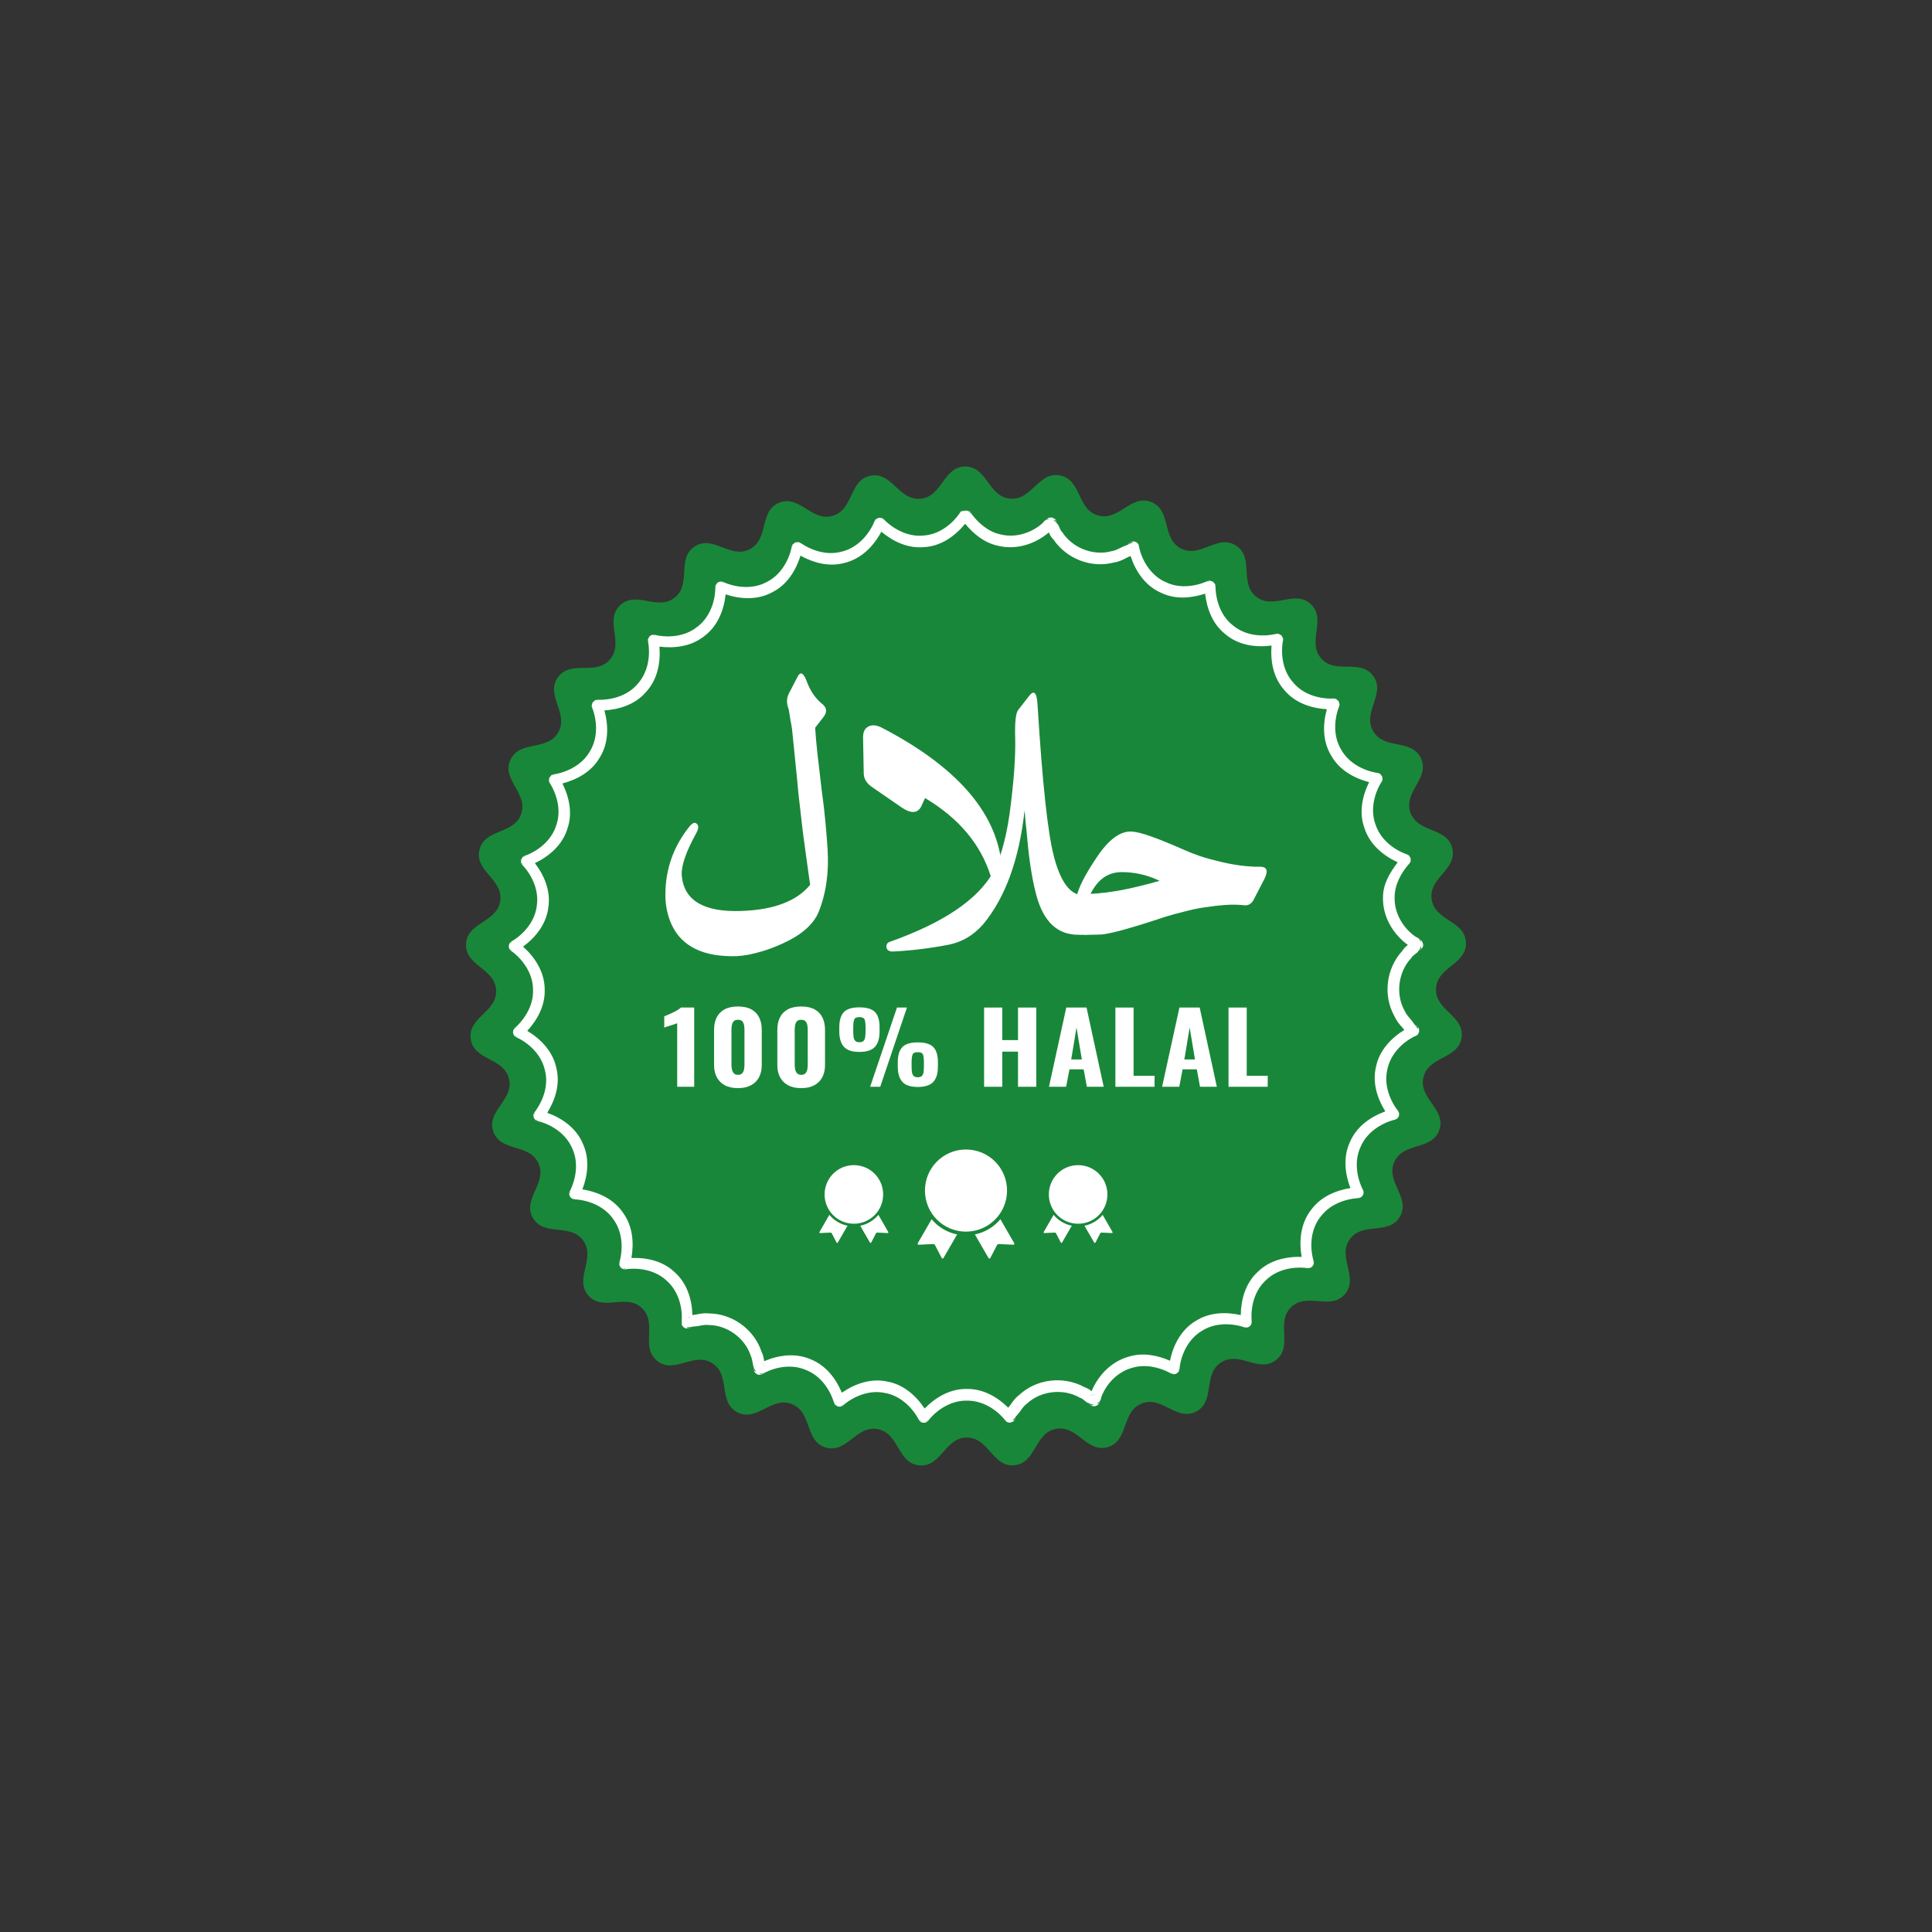
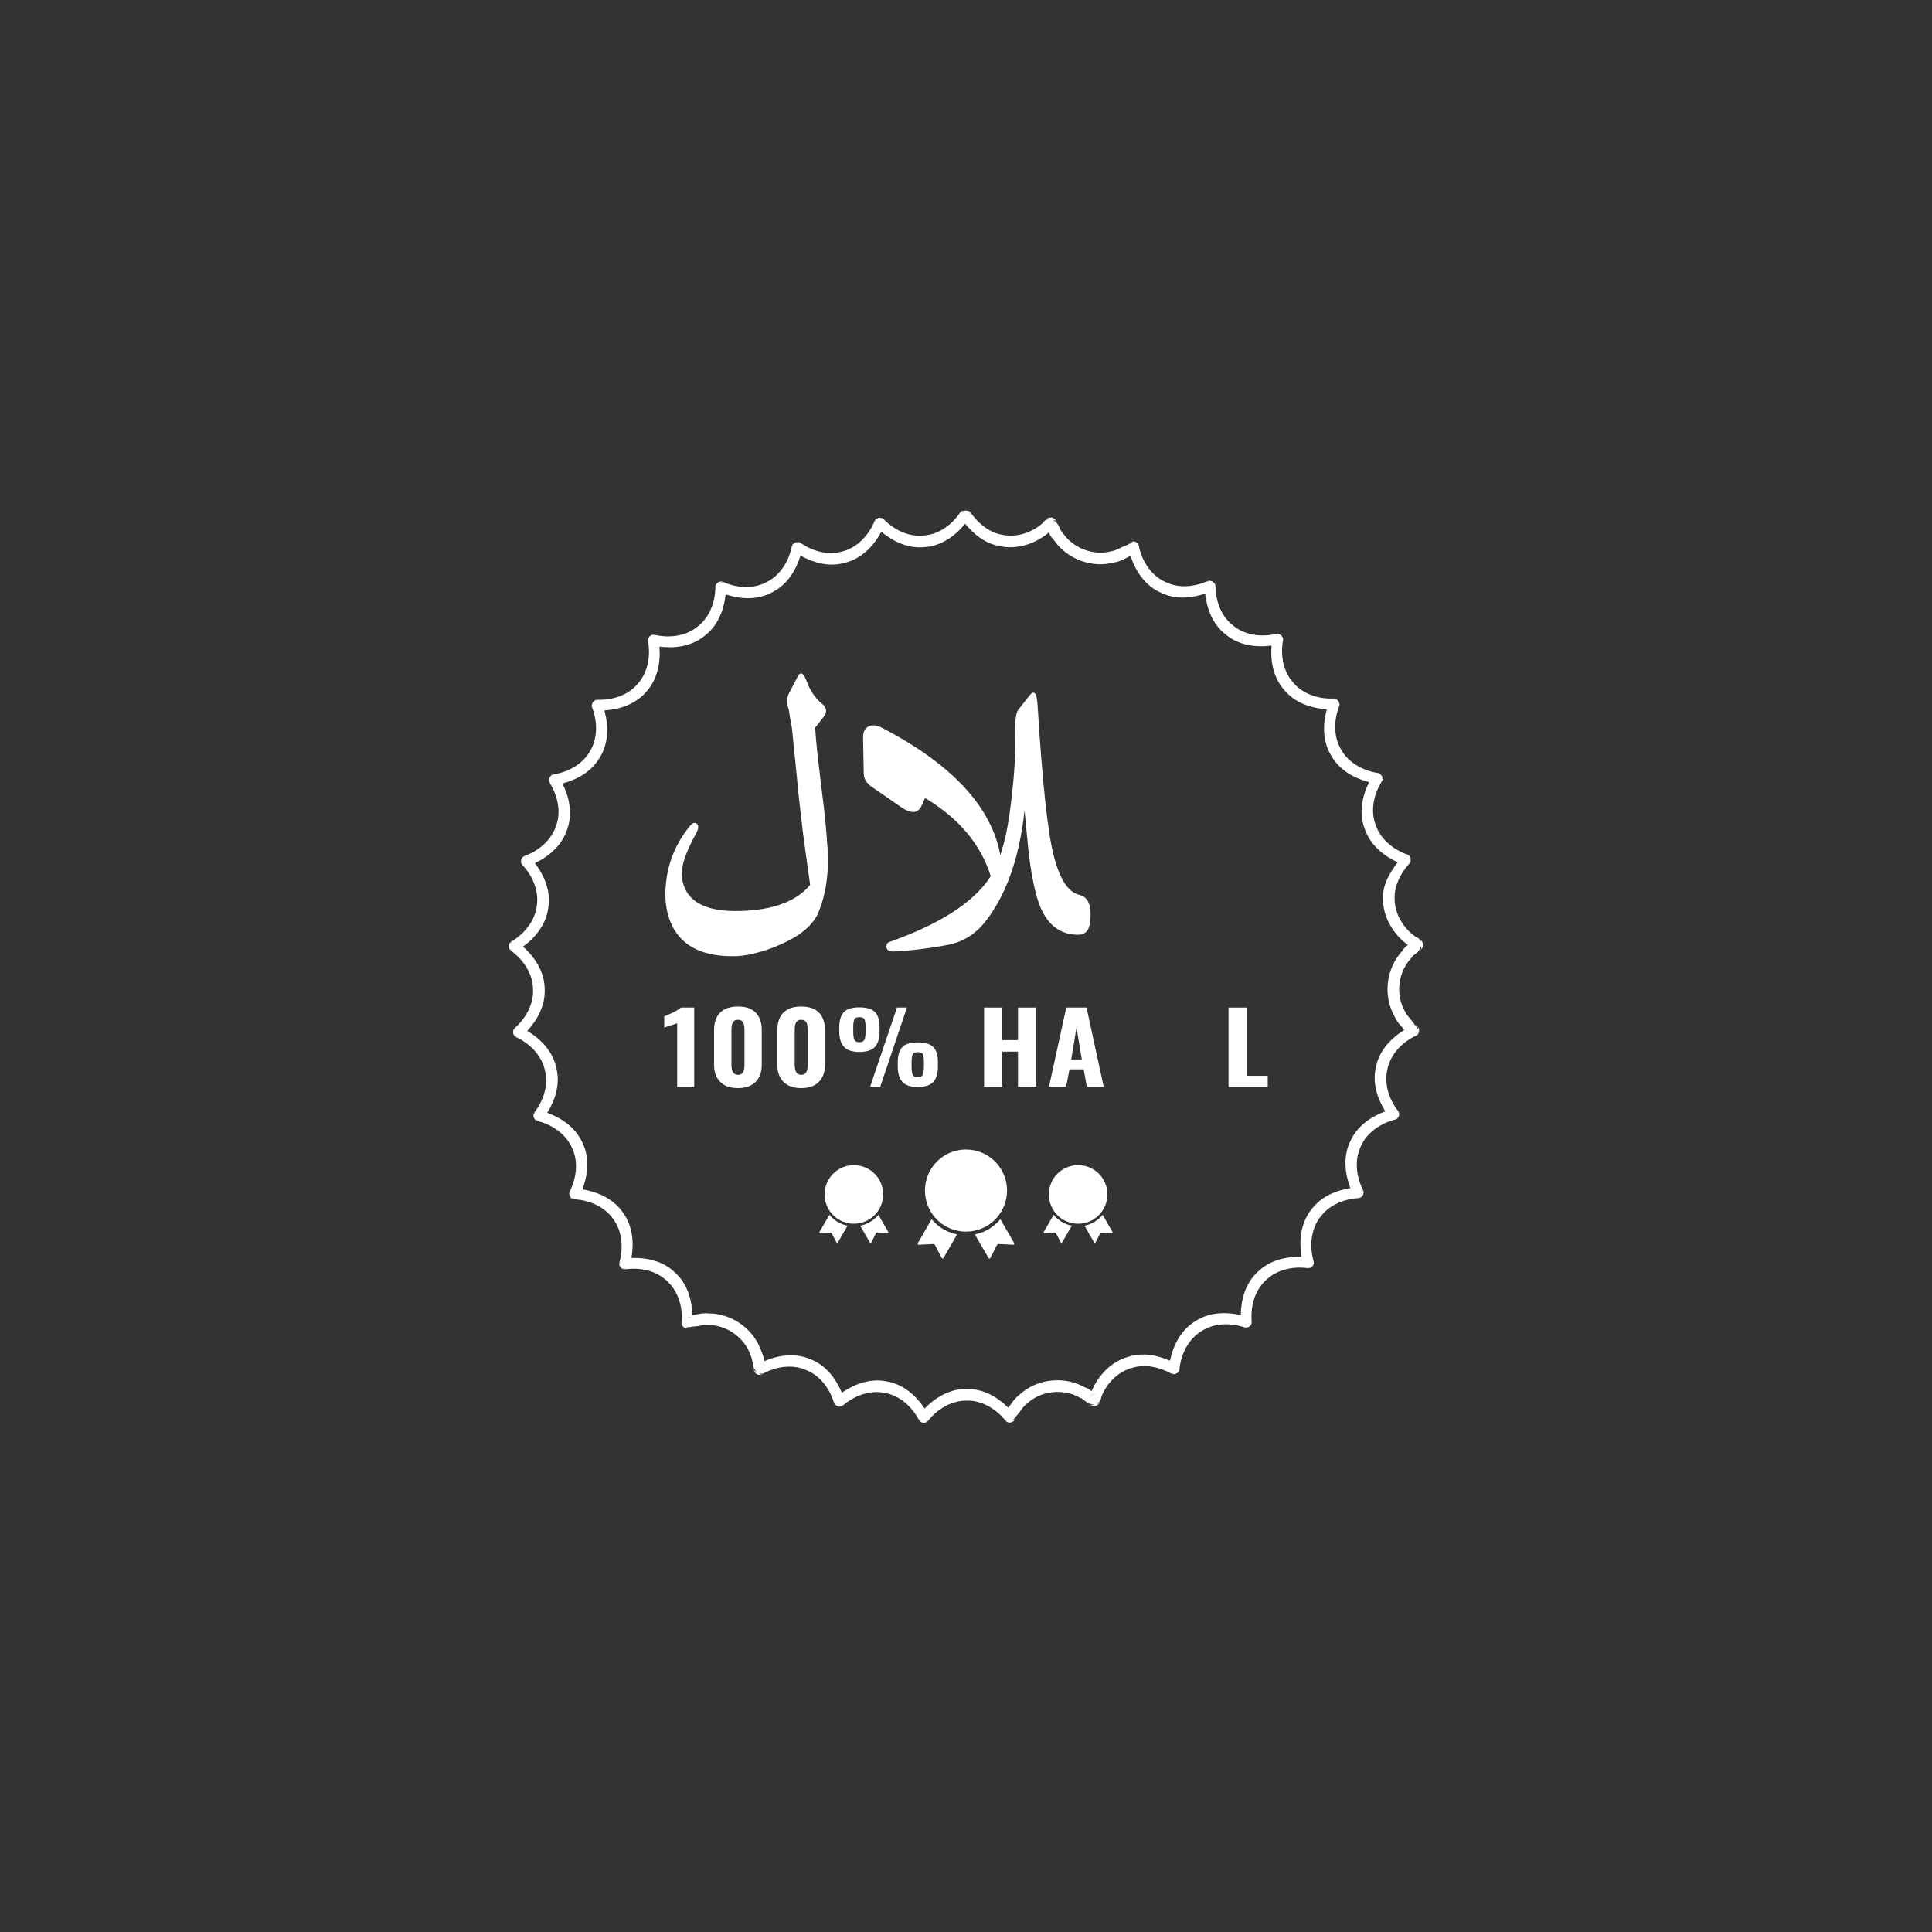
<svg xmlns="http://www.w3.org/2000/svg" width="3750" height="3750" viewBox="0 0 3750 3750">
  <rect x="0" y="0" width="3750" height="3750" fill="#333333" stroke="none" />
-   <rect x="-375" y="-375" width="4500" height="4500" fill="transparent" fill-opacity="1" />
-   <path fill-rule="nonzero" fill="rgb(9.813%, 52.93%, 22.363%)" fill-opacity="1" d="M 1873.48 905.5 C 1830.711 905.578 1829.391 963.91 1786.82 968.051 C 1744.25 972.18 1731.68 915.23 1689.699 923.391 C 1647.719 931.559 1657.398 989.07 1616.379 1001.18 C 1575.371 1013.301 1552.191 959.75 1512.512 975.711 C 1472.828 991.672 1493.25 1046.352 1455.27 1066.012 C 1417.289 1085.672 1384.461 1037.441 1348.52 1060.621 C 1312.578 1083.809 1342.969 1133.602 1309.398 1160.102 C 1275.82 1186.59 1234.391 1145.391 1203.48 1174.961 C 1172.57 1204.52 1211.879 1247.75 1183.922 1280.109 C 1155.961 1312.48 1107.531 1279.879 1082.781 1314.762 C 1058.031 1349.641 1104.781 1384.59 1083.461 1421.66 C 1062.141 1458.738 1008.441 1435.961 990.738 1474.891 C 973.035 1513.82 1025.512 1539.309 1011.59 1579.75 C 997.668 1620.18 940.629 1607.922 930.613 1649.5 C 920.602 1691.078 976.969 1706.172 970.949 1748.52 C 964.934 1790.859 906.578 1789.641 904.609 1832.371 C 902.645 1875.09 960.883 1879.27 962.988 1921.98 C 965.094 1964.699 907.555 1974.512 913.707 2016.828 C 919.863 2059.16 977.781 2052.238 987.934 2093.781 C 998.086 2135.328 943.477 2155.898 957.531 2196.289 C 971.586 2236.68 1027.191 2218.828 1045.02 2257.699 C 1062.859 2296.578 1013.039 2327.148 1034.48 2364.148 C 1055.93 2401.16 1107.199 2373.18 1132.059 2407.969 C 1156.93 2442.77 1113.859 2482.141 1141.922 2514.422 C 1169.98 2546.699 1214.941 2509.52 1245.941 2538.98 C 1276.941 2568.449 1242.148 2615.262 1275.809 2641.641 C 1309.469 2668.031 1346.621 2622.98 1382.641 2646.039 C 1418.66 2669.109 1393.27 2721.73 1431.309 2741.27 C 1469.359 2760.805 1497.352 2709.52 1537.078 2725.34 C 1576.809 2741.18 1561.828 2797.672 1602.891 2809.652 C 1643.941 2821.637 1661.719 2765.996 1703.73 2774.02 C 1745.73 2782.047 1741.738 2840.305 1784.32 2844.301 C 1826.898 2848.301 1833.82 2790.316 1876.59 2790.246 C 1919.359 2790.168 1926.441 2848.137 1969.012 2844 C 2011.578 2839.863 2007.391 2781.652 2049.379 2773.488 C 2091.359 2765.328 2109.27 2820.863 2150.289 2808.746 C 2191.309 2796.629 2176.191 2740.238 2215.871 2724.281 C 2255.551 2708.32 2283.648 2759.484 2321.641 2739.828 C 2359.621 2720.172 2334.141 2667.629 2370.078 2644.449 C 2406.02 2621.27 2443.34 2666.16 2476.91 2639.672 C 2510.48 2613.18 2475.422 2566.5 2506.328 2536.941 C 2537.23 2507.371 2582.391 2544.359 2610.352 2512 C 2638.309 2479.629 2595.07 2440.43 2619.82 2405.551 C 2644.578 2370.672 2695.93 2398.5 2717.25 2361.422 C 2738.57 2324.352 2688.711 2293.98 2706.41 2255.051 C 2724.109 2216.121 2779.75 2233.699 2793.68 2193.262 C 2807.602 2152.82 2752.879 2132.48 2762.891 2090.91 C 2772.91 2049.32 2830.949 2056.07 2836.969 2013.719 C 2842.98 1971.379 2785.34 1961.68 2787.309 1918.949 C 2789.27 1876.23 2847.488 1871.898 2845.379 1829.18 C 2843.281 1786.461 2784.969 1787.879 2778.82 1745.559 C 2772.66 1703.23 2829 1688.012 2818.852 1646.461 C 2808.699 1604.922 2751.629 1617.328 2737.57 1576.941 C 2723.52 1536.551 2775.949 1510.879 2758.121 1472.012 C 2740.289 1433.129 2686.68 1456.09 2665.238 1419.09 C 2643.789 1382.078 2690.391 1346.98 2665.551 1312.18 C 2640.691 1277.379 2592.32 1310.121 2564.262 1277.84 C 2536.199 1245.559 2575.391 1202.301 2544.391 1172.828 C 2513.391 1143.371 2472.059 1184.66 2438.398 1158.281 C 2404.738 1131.891 2434.988 1081.941 2398.98 1058.879 C 2362.961 1035.82 2330.27 1084.18 2292.23 1064.641 C 2254.18 1045.109 2274.41 990.32 2234.68 974.5 C 2194.949 958.66 2172.02 1012.328 2130.969 1000.352 C 2089.91 988.359 2099.43 930.809 2057.422 922.789 C 2015.41 914.762 2003.031 971.82 1960.449 967.82 C 1917.871 963.828 1916.262 905.43 1873.488 905.5 Z M 1873.48 905.5 " />
  <path fill-rule="nonzero" fill="rgb(100%, 100%, 100%)" fill-opacity="1" d="M 1876.98 989.77 C 1876.93 989.801 1876.879 989.82 1876.828 989.852 C 1876.941 989.891 1876.941 989.891 1877.059 989.93 C 1877.039 989.871 1877.012 989.82 1876.98 989.77 Z M 1866.16 991.391 C 1865.32 992.141 1864.32 993.141 1863.359 995 C 1863.32 995.078 1863.328 995.191 1863.289 995.309 C 1846.672 1019.559 1820.602 1037.98 1792 1039.488 C 1791.859 1039.52 1791.711 1039.539 1791.559 1039.57 C 1764.27 1042.078 1736.77 1029.051 1716.672 1009.23 C 1716.141 1008.512 1715.57 1007.77 1715.57 1007.762 C 1715.551 1007.738 1712.199 1005.629 1712.18 1005.621 C 1712.141 1005.602 1705.68 1004.871 1705.629 1004.891 C 1705.59 1004.898 1699.629 1008.02 1699.59 1008.059 C 1699.57 1008.07 1697.172 1011.57 1697.16 1011.59 C 1697.148 1011.602 1697 1012.441 1696.852 1013.141 C 1685.012 1040.852 1661.82 1064.309 1633.078 1070.871 C 1632.93 1070.891 1632.789 1070.922 1632.641 1070.941 C 1606.711 1077.898 1578.109 1070.031 1555.02 1054.672 C 1554.789 1054.441 1554.371 1054.012 1554.359 1054.012 C 1554.34 1054 1550.551 1052.32 1550.531 1052.309 C 1550.488 1052.309 1543.648 1052.738 1543.609 1052.75 C 1543.57 1052.77 1538.262 1057.059 1538.23 1057.102 C 1538.219 1057.121 1536.621 1060.828 1536.609 1060.859 C 1536.609 1060.859 1536.57 1061.68 1536.531 1062.398 C 1530.328 1090.66 1513.621 1117.09 1488.371 1129.559 C 1488.238 1129.629 1488.121 1129.711 1487.988 1129.789 C 1463.211 1143.23 1431.82 1141.641 1405.141 1130.309 C 1404.23 1129.75 1403.238 1129.121 1403.23 1129.121 C 1403.211 1129.121 1398.172 1128.75 1398.148 1128.75 C 1398.129 1128.75 1394.41 1129.91 1394.391 1129.922 C 1394.371 1129.93 1391.91 1131.738 1391.891 1131.762 C 1391.852 1131.801 1388.891 1136.422 1388.871 1136.469 C 1388.859 1136.5 1388.281 1139.68 1388.281 1139.711 C 1388.281 1139.719 1388.43 1140.512 1388.512 1141.18 C 1387.859 1170.738 1375.809 1200.539 1352.43 1217.398 C 1352.301 1217.5 1352.172 1217.602 1352.039 1217.711 C 1330.371 1234.551 1300.211 1238.52 1272.59 1232.66 C 1271.809 1232.352 1270.898 1231.988 1270.891 1231.988 C 1270.871 1231.98 1266.281 1232.141 1266.25 1232.141 C 1266.23 1232.148 1262.82 1233.609 1262.789 1233.609 C 1262.77 1233.629 1260.379 1235.59 1260.359 1235.609 C 1260.32 1235.641 1257.641 1241 1257.629 1241.059 C 1257.629 1241.078 1257.48 1244.781 1257.48 1244.809 C 1257.48 1244.82 1257.789 1245.691 1258.07 1246.578 C 1263.07 1275.648 1256.531 1307.199 1236.859 1328.32 C 1236.781 1328.422 1236.699 1328.52 1236.629 1328.621 C 1218.59 1349.34 1189.66 1358.789 1161.371 1358.301 C 1160.488 1358.141 1159.539 1357.988 1159.531 1357.988 C 1159.512 1357.988 1155.281 1359.02 1155.262 1359.02 C 1155.219 1359.039 1150.199 1363.398 1150.18 1363.441 C 1150.148 1363.48 1148.41 1369.578 1148.41 1369.621 C 1148.41 1369.648 1149.07 1373.512 1149.078 1373.531 C 1149.078 1373.539 1149.5 1374.18 1149.809 1374.711 C 1160.121 1402.422 1159.969 1434.57 1144.578 1458.949 C 1144.531 1459.051 1144.48 1459.148 1144.43 1459.262 C 1130.641 1482.98 1104.02 1497.91 1076.172 1502.852 C 1075.25 1502.859 1074.262 1502.852 1074.25 1502.852 C 1074.23 1502.859 1070.148 1504.68 1070.129 1504.691 C 1070.09 1504.719 1066.102 1509.871 1066.078 1509.922 C 1066.059 1509.961 1065.41 1515.91 1065.41 1515.961 C 1065.422 1515.98 1066.648 1519.609 1066.66 1519.641 C 1066.672 1519.648 1067.281 1520.352 1067.84 1521.039 C 1082.539 1545.238 1088.891 1574.988 1079.988 1601.012 C 1079.941 1601.141 1079.891 1601.27 1079.84 1601.391 C 1071.512 1629.039 1047.379 1650.43 1019.68 1660.75 C 1018.801 1660.941 1017.84 1661.18 1017.84 1661.191 C 1017.82 1661.191 1014.609 1663.379 1014.602 1663.391 C 1014.559 1663.43 1011.52 1668.352 1011.512 1668.398 C 1011.488 1668.441 1011.359 1674.391 1011.359 1674.441 C 1011.359 1674.461 1013.109 1678.32 1013.121 1678.34 C 1013.129 1678.352 1014.039 1679.199 1014.961 1680.039 C 1034.59 1701.359 1046.27 1730.441 1041.84 1758.391 C 1041.84 1758.52 1041.84 1758.641 1041.84 1758.77 C 1038.359 1786.82 1018.871 1811.48 994.121 1826.59 C 993.105 1827.039 992.066 1827.539 992.059 1827.551 C 992.039 1827.559 988.98 1831.07 988.969 1831.09 C 988.957 1831.109 987.793 1834.371 987.789 1834.398 C 987.785 1834.422 987.523 1836.309 987.562 1837.191 C 987.598 1838.09 987.754 1838.969 988 1839.84 C 988.23 1840.719 989.09 1842.469 989.105 1842.5 C 989.121 1842.52 991.367 1845.27 991.387 1845.289 C 991.398 1845.301 992.344 1845.891 993.305 1846.461 C 1017.039 1864.141 1034.359 1891.379 1034.609 1920.25 C 1034.609 1920.379 1034.609 1920.512 1034.609 1920.629 C 1035.828 1948.09 1021.48 1974.91 1000.672 1994.121 C 999.805 1994.711 998.906 1995.301 998.898 1995.309 C 998.883 1995.32 996.629 1998.82 996.621 1998.84 C 996.609 1998.859 995.887 2001.98 995.887 2002 C 995.883 2002.031 995.77 2003.852 995.887 2004.73 C 996 2005.621 996.535 2007.359 996.547 2007.379 C 996.559 2007.41 998.078 2010.16 998.094 2010.18 C 998.109 2010.199 1001.02 2012.891 1001.039 2012.91 C 1001.051 2012.91 1002.25 2013.398 1003.469 2013.859 C 1030.121 2026.68 1052.219 2050.211 1057.891 2078.52 C 1057.941 2078.672 1057.988 2078.809 1058.039 2078.961 C 1064.531 2105.648 1055.398 2134.66 1038.602 2157.461 C 1037.691 2158.512 1036.77 2159.648 1036.762 2159.672 C 1036.75 2159.691 1035.52 2163.25 1035.512 2163.281 C 1035.512 2163.301 1035.359 2165.34 1035.43 2166.219 C 1035.512 2167.102 1035.699 2167.941 1035.949 2168.719 C 1036.219 2169.5 1036.969 2170.98 1036.98 2171 C 1037 2171.031 1038.879 2173.488 1038.898 2173.5 C 1038.922 2173.52 1042.34 2175.781 1042.359 2175.781 C 1042.379 2175.789 1043.699 2176.09 1045.012 2176.301 C 1073.68 2183.852 1099.922 2202.711 1110.852 2229.469 C 1110.922 2229.602 1111 2229.73 1111.078 2229.852 C 1122.422 2254.859 1119.078 2285.18 1106.809 2310.629 C 1106.09 2311.91 1105.262 2313.34 1105.262 2313.359 C 1105.25 2313.391 1104.82 2317.23 1104.82 2317.262 C 1104.82 2317.289 1105.129 2319.359 1105.41 2320.211 C 1105.68 2321.059 1106.02 2321.852 1106.441 2322.57 C 1106.859 2323.281 1107.371 2323.961 1107.988 2324.621 C 1108.609 2325.289 1110.32 2326.531 1110.34 2326.539 C 1110.371 2326.559 1114.141 2328.09 1114.172 2328.09 C 1114.191 2328.09 1115.629 2328.059 1117.051 2328.012 C 1146.449 2330.148 1175.539 2343.699 1191.352 2367.781 C 1191.422 2367.91 1191.5 2368.031 1191.578 2368.16 C 1207.391 2390.578 1209.93 2420.801 1202.84 2448.129 C 1202.352 2449.461 1201.891 2450.84 1201.891 2450.859 C 1201.879 2450.891 1202.039 2454.879 1202.039 2454.91 C 1202.051 2454.941 1202.66 2456.91 1203.07 2457.699 C 1203.488 2458.5 1204.012 2459.211 1204.551 2459.84 C 1205.078 2460.469 1205.66 2461.051 1206.391 2461.609 C 1207.109 2462.16 1209.012 2463.07 1209.039 2463.078 C 1209.059 2463.09 1212.98 2463.961 1213.012 2463.961 C 1213.031 2463.961 1214.691 2463.66 1216.18 2463.371 C 1244.18 2460.16 1273.77 2466.781 1293.648 2485.539 C 1293.75 2485.641 1293.852 2485.75 1293.949 2485.84 C 1315.441 2504.641 1325.129 2534.969 1323.191 2564.121 C 1323.191 2564.16 1323.191 2564.238 1323.191 2564.281 C 1323 2565.59 1322.602 2567.789 1322.602 2567.809 C 1322.602 2567.84 1323.398 2571.391 1323.41 2571.422 C 1323.422 2571.441 1324.289 2573.281 1324.809 2574 C 1325.34 2574.711 1325.941 2575.281 1326.578 2575.84 C 1327.211 2576.391 1328.691 2577.371 1328.711 2577.379 C 1328.738 2577.391 1331.781 2578.48 1331.801 2578.488 C 1331.828 2578.488 1336.191 2578.559 1336.219 2578.559 C 1336.25 2578.559 1341.211 2576.371 1341.23 2576.352 C 1341.23 2576.352 1341.77 2575.68 1342.18 2575.18 C 1346.691 2574.621 1351.48 2574.59 1355.73 2573.699 C 1362.961 2572.199 1369.93 2571.18 1373.559 2571.711 C 1374.109 2571.809 1374.68 2571.859 1375.25 2571.871 C 1411.148 2571.789 1446.289 2597.359 1457.211 2631.59 C 1457.441 2632.359 1457.77 2633.102 1458.16 2633.801 C 1458.66 2634.66 1459.988 2639.859 1460.961 2645.441 C 1461.441 2648.23 1461.941 2651.109 1462.879 2654.199 C 1462.91 2654.352 1463.141 2654.578 1463.18 2654.711 C 1463.18 2654.738 1463.262 2659.48 1463.262 2659.5 C 1463.262 2659.531 1464.641 2663.012 1464.66 2663.031 C 1464.672 2663.051 1465.91 2664.762 1466.57 2665.391 C 1467.23 2666.02 1467.898 2666.57 1468.641 2667.012 C 1469.379 2667.449 1471.109 2668.109 1471.141 2668.121 C 1471.16 2668.121 1474.281 2668.629 1474.309 2668.629 C 1474.328 2668.629 1478.629 2667.91 1478.648 2667.898 C 1478.66 2667.891 1480.441 2666.699 1481.738 2665.84 C 1507.449 2651.852 1539.148 2647.828 1565.25 2659.5 C 1565.371 2659.551 1565.5 2659.609 1565.629 2659.66 C 1591.121 2670 1609.68 2694.211 1618.359 2721.141 C 1618.551 2722.07 1618.738 2723.051 1618.738 2723.059 C 1618.75 2723.09 1620.48 2726.129 1620.5 2726.148 C 1620.539 2726.191 1625.16 2729.52 1625.219 2729.539 C 1625.238 2729.551 1628.141 2730.34 1628.16 2730.352 C 1628.191 2730.352 1631.82 2730.121 1631.852 2730.121 C 1631.871 2730.109 1636.25 2728.219 1636.27 2728.199 C 1636.27 2728.191 1637.02 2727.398 1637.66 2726.66 C 1660.031 2708.328 1689.461 2697.809 1716.969 2703.609 C 1717.121 2703.641 1717.27 2703.66 1717.41 2703.68 C 1745.238 2708.391 1768.961 2729.18 1782.879 2754.641 C 1783.461 2755.926 1784.051 2757.211 1784.059 2757.219 C 1784.07 2757.238 1787.199 2760.004 1787.219 2760.016 C 1787.25 2760.031 1790.07 2761.191 1790.102 2761.195 C 1790.129 2761.203 1791.73 2761.539 1792.531 2761.578 C 1793.328 2761.613 1794.109 2761.566 1794.961 2761.426 C 1795.809 2761.273 1797.73 2760.703 1797.75 2760.691 C 1797.781 2760.68 1800.898 2758.648 1800.922 2758.629 C 1800.93 2758.617 1801.738 2757.461 1802.539 2756.348 C 1820.93 2733.969 1848.039 2718.18 1876.262 2718.641 C 1876.398 2718.648 1876.551 2718.648 1876.691 2718.641 C 1904.602 2718.172 1931.57 2733.359 1949.891 2755.316 C 1949.91 2755.332 1949.969 2755.301 1949.969 2755.316 C 1950.371 2756.121 1950.77 2757.004 1950.781 2757.008 C 1950.801 2757.027 1954.301 2760.02 1954.32 2760.031 C 1954.34 2760.039 1957.898 2761.199 1957.922 2761.203 C 1957.941 2761.207 1961.059 2761.281 1961.09 2761.281 C 1961.129 2761.273 1966.871 2759.031 1966.91 2758.996 C 1966.93 2758.98 1969.469 2756.219 1969.48 2756.199 C 1969.5 2756.18 1971.102 2752.398 1971.109 2752.371 C 1971.109 2752.355 1971.141 2751.199 1971.18 2750.09 C 1974.141 2746.5 1977.559 2743.078 1980.09 2739.41 C 1984.32 2733.289 1988.75 2727.781 1991.809 2725.641 C 1992.27 2725.328 1992.719 2724.988 1993.129 2724.609 C 2019.75 2699.449 2063.91 2694.391 2095.641 2712.75 C 2096.719 2713.359 2097.879 2713.781 2099.102 2714.012 C 2098 2713.781 2099.961 2714.5 2102.191 2716.219 C 2104.422 2717.93 2107.059 2720.27 2110.289 2722.551 C 2110.91 2722.98 2112.66 2722.781 2113.379 2723.281 C 2113.531 2723.691 2113.82 2724.391 2113.82 2724.391 C 2113.828 2724.41 2117.109 2727.621 2117.129 2727.629 C 2117.148 2727.641 2120.422 2729.09 2120.449 2729.102 C 2120.469 2729.109 2123.289 2729.48 2123.32 2729.48 C 2123.34 2729.48 2124.988 2729.441 2125.82 2729.25 C 2126.648 2729.059 2128.371 2728.379 2128.398 2728.371 C 2128.422 2728.359 2131.172 2726.551 2131.191 2726.531 C 2131.211 2726.52 2133.91 2722.941 2133.922 2722.93 C 2133.93 2722.91 2134.328 2721.059 2134.66 2719.461 C 2134.852 2719.16 2135.32 2719 2135.469 2718.73 C 2137.031 2715.691 2137.602 2712.859 2137.969 2709.75 L 2137.379 2712.32 C 2147.5 2684.969 2170.141 2662.172 2197.98 2654.809 C 2198.109 2654.789 2198.238 2654.762 2198.371 2654.73 C 2222.379 2647.66 2249.211 2653.07 2272.078 2665.34 C 2273.059 2665.988 2274.051 2666.66 2274.059 2666.66 C 2274.09 2666.672 2278.379 2667.398 2278.41 2667.398 C 2278.43 2667.391 2281.621 2666.891 2281.648 2666.879 C 2281.68 2666.871 2283.34 2666.141 2284.078 2665.699 C 2284.82 2665.262 2285.48 2664.789 2286.141 2664.16 C 2286.809 2663.52 2288.039 2661.82 2288.059 2661.801 C 2288.07 2661.781 2289.449 2658.289 2289.461 2658.27 C 2289.461 2658.25 2289.449 2657.07 2289.461 2655.91 C 2292.922 2626.512 2307.852 2597.93 2332.762 2583.301 C 2332.891 2583.23 2333.02 2583.148 2333.141 2583.07 C 2356.34 2568.281 2386.84 2567.262 2413.852 2575.781 C 2415.02 2576.289 2416.199 2576.809 2416.211 2576.809 C 2416.23 2576.82 2420.602 2576.73 2420.629 2576.73 C 2420.648 2576.73 2423.691 2575.641 2423.719 2575.629 C 2423.738 2575.621 2425.219 2574.641 2425.852 2574.078 C 2426.48 2573.531 2427.09 2572.891 2427.621 2572.172 C 2428.141 2571.449 2429 2569.691 2429.02 2569.66 C 2429.031 2569.641 2429.82 2566.012 2429.828 2565.98 C 2429.828 2565.969 2429.559 2564.629 2429.391 2563.328 C 2427.309 2534.5 2435.922 2504.379 2456.629 2485.352 C 2456.738 2485.25 2456.84 2485.141 2456.941 2485.039 C 2476.91 2465.27 2507.301 2457.871 2535.949 2461.18 C 2537.43 2461.488 2539.031 2461.77 2539.051 2461.77 C 2539.07 2461.77 2543 2460.898 2543.02 2460.891 C 2543.051 2460.871 2544.949 2459.961 2545.672 2459.41 C 2546.391 2458.859 2546.98 2458.281 2547.512 2457.648 C 2548.039 2457.02 2548.57 2456.309 2548.98 2455.512 C 2549.398 2454.719 2550.012 2452.738 2550.02 2452.719 C 2550.02 2452.691 2550.172 2448.691 2550.172 2448.672 C 2550.16 2448.648 2549.691 2447.328 2549.211 2446.02 C 2541.359 2416.879 2544.969 2384 2563.57 2361.109 C 2563.68 2361.012 2563.781 2360.91 2563.879 2360.801 C 2580.102 2339.32 2607.488 2327.699 2635.16 2325.609 C 2636.391 2325.602 2637.641 2325.531 2637.66 2325.531 C 2637.691 2325.52 2641.172 2324.141 2641.199 2324.129 C 2641.219 2324.109 2642.922 2322.871 2643.551 2322.211 C 2644.191 2321.551 2644.648 2320.891 2645.102 2320.148 C 2645.539 2319.41 2646.27 2317.75 2646.27 2317.719 C 2646.289 2317.691 2646.789 2314.512 2646.789 2314.48 C 2646.789 2314.449 2646.07 2310.16 2646.059 2310.141 C 2646.059 2310.129 2645.41 2309.191 2644.809 2308.301 C 2632.18 2282.219 2629.02 2251.07 2641.129 2225.602 C 2641.18 2225.469 2641.23 2225.352 2641.281 2225.219 C 2652.359 2199.43 2677.949 2181.391 2705.789 2173.672 C 2707.059 2173.48 2708.352 2173.289 2708.371 2173.289 C 2708.391 2173.281 2711.66 2171.32 2711.68 2171.301 C 2711.699 2171.281 2713.219 2169.781 2713.738 2169.02 C 2714.27 2168.262 2714.68 2167.469 2714.988 2166.672 C 2715.301 2165.859 2715.648 2164.121 2715.648 2164.09 C 2715.66 2164.059 2715.66 2160.871 2715.648 2160.852 C 2715.648 2160.82 2714.34 2156.82 2714.32 2156.801 C 2714.32 2156.781 2713.301 2155.711 2712.34 2154.66 C 2695.469 2131.988 2686.52 2102.98 2692.75 2076.238 C 2692.781 2076.109 2692.801 2075.98 2692.82 2075.859 C 2698.391 2047.84 2719.91 2024.23 2746.141 2011.352 C 2747 2011.16 2747.969 2010.961 2747.98 2010.961 C 2748 2010.961 2751.57 2008.48 2751.59 2008.461 C 2751.621 2008.43 2754.52 2003 2754.531 2002.941 C 2754.539 2002.898 2754.34 1996.949 2754.301 1996.898 C 2754.289 1996.879 2752.551 1993.461 2752.539 1993.441 C 2752.52 1993.422 2749.102 1990.359 2749.07 1990.352 C 2749.059 1990.34 2747.461 1989.809 2746.199 1989.391 C 2743.441 1985.738 2740.949 1981.602 2738.031 1978.352 C 2733.09 1972.859 2728.809 1967.359 2727.5 1963.988 C 2727.27 1963.43 2727 1962.879 2726.68 1962.371 C 2708.27 1930.648 2713.809 1886.309 2739.129 1859.711 C 2739.98 1858.809 2740.68 1857.762 2741.191 1856.621 C 2740.73 1857.629 2741.789 1855.898 2743.988 1854.121 C 2746.199 1852.34 2749.172 1850.262 2752.16 1847.641 C 2752.699 1847.172 2752.93 1845.531 2753.559 1844.988 C 2753.57 1844.988 2753.719 1844.988 2753.719 1844.988 C 2753.738 1844.98 2758.039 1842.871 2758.059 1842.859 C 2758.078 1842.84 2761.07 1839.34 2761.078 1839.32 C 2761.09 1839.309 2762.262 1835.738 2762.262 1835.719 C 2762.262 1835.691 2762.34 1832.5 2762.34 1832.48 C 2762.328 1832.441 2760.012 1826.77 2759.98 1826.73 C 2759.969 1826.711 2757.281 1824.172 2757.25 1824.16 C 2757.238 1824.148 2756.059 1823.66 2754.969 1823.199 C 2754.738 1822.969 2754.699 1822.441 2754.461 1822.238 C 2751.859 1820 2749.238 1818.781 2746.281 1817.68 L 2748.641 1818.852 C 2723.422 1801.93 2706.301 1772.539 2706.961 1742.488 C 2706.961 1742.461 2706.961 1742.441 2706.961 1742.41 C 2706.961 1742.391 2706.961 1742.359 2706.961 1742.34 C 2706.961 1742.309 2706.961 1742.281 2706.961 1742.262 C 2706.961 1742.23 2706.961 1742.211 2706.961 1742.18 C 2706.77 1718.57 2718.461 1695.398 2734.871 1676.859 C 2735.559 1676.23 2736.328 1675.551 2736.34 1675.539 C 2736.359 1675.52 2738.102 1671.66 2738.109 1671.641 C 2738.121 1671.602 2737.949 1665.578 2737.949 1665.531 C 2737.941 1665.488 2734.898 1660.629 2734.859 1660.59 C 2734.84 1660.57 2731.641 1658.391 2731.629 1658.379 C 2731.609 1658.371 2730.602 1658.148 2729.641 1657.941 C 2702.512 1647.871 2678.73 1627.441 2669.988 1600.648 C 2669.941 1600.52 2669.891 1600.391 2669.84 1600.27 C 2660.051 1573.828 2666.09 1543.07 2681.102 1518.309 C 2681.66 1517.629 2682.281 1516.91 2682.281 1516.91 C 2682.289 1516.879 2683.531 1513.328 2683.531 1513.301 C 2683.539 1513.262 2682.879 1507.309 2682.859 1507.262 C 2682.852 1507.219 2678.852 1502.059 2678.82 1502.039 C 2678.801 1502.02 2674.719 1500.121 2674.691 1500.121 C 2674.68 1500.109 2673.66 1500.121 2672.711 1500.121 C 2644.199 1495.309 2617.039 1479.789 2603.34 1455.199 C 2603.262 1455.07 2603.191 1454.941 2603.109 1454.82 C 2588.52 1430.789 2588.73 1399.531 2598.691 1372.41 C 2599.039 1371.859 2599.43 1371.172 2599.43 1371.16 C 2599.43 1371.141 2600.09 1367.211 2600.09 1367.18 C 2600.09 1367.148 2598.34 1361.109 2598.32 1361.07 C 2598.289 1361.039 2593.281 1356.672 2593.238 1356.66 C 2593.219 1356.641 2588.988 1355.621 2588.969 1355.621 C 2588.961 1355.621 2588 1355.781 2587.129 1355.93 C 2558.148 1356.672 2528.371 1346.75 2510.32 1325.078 C 2510.219 1324.949 2510.121 1324.82 2510.02 1324.691 C 2491.16 1303.859 2485.309 1273.078 2489.98 1244.57 C 2490.219 1244.012 2490.5 1243.262 2490.5 1243.25 C 2490.5 1243.23 2490.43 1239.148 2490.43 1239.121 C 2490.422 1239.09 2487.289 1233.34 2487.262 1233.309 C 2487.219 1233.27 2481.48 1230.148 2481.441 1230.141 C 2481.422 1230.141 2477.34 1230.059 2477.32 1230.059 C 2477.309 1230.07 2476.41 1230.371 2475.621 1230.648 C 2446.699 1237.07 2414.672 1232.41 2392.781 1213.57 C 2392.648 1213.461 2392.531 1213.359 2392.391 1213.262 C 2370.828 1196.301 2360.09 1167.828 2359.262 1139.551 C 2359.379 1138.961 2359.488 1138.16 2359.488 1138.148 C 2359.488 1138.121 2358.469 1133.898 2358.461 1133.879 C 2358.441 1133.84 2354.078 1128.82 2354.039 1128.801 C 2354 1128.77 2347.898 1127.031 2347.852 1127.031 C 2347.828 1127.031 2343.969 1127.68 2343.949 1127.691 C 2343.941 1127.691 2343.238 1128.129 2342.621 1128.5 C 2317.039 1139.359 2287.48 1141.91 2263.309 1130.199 C 2263.172 1130.141 2263.02 1130.09 2262.871 1130.039 C 2236.109 1118.441 2217.539 1091.43 2211.031 1062.301 C 2211.051 1061.34 2211.109 1060.32 2211.109 1060.309 C 2211.102 1060.281 2209.801 1056.801 2209.781 1056.781 C 2209.77 1056.75 2208.609 1054.949 2207.941 1054.27 C 2207.27 1053.602 2206.57 1053.059 2205.809 1052.578 C 2205.039 1052.102 2203.262 1051.41 2203.23 1051.398 C 2203.199 1051.391 2199.871 1050.809 2199.84 1050.809 C 2199.809 1050.809 2195.449 1051.609 2195.422 1051.621 C 2195.391 1051.629 2191.172 1054.551 2191.148 1054.57 C 2191.141 1054.578 2190.359 1055.828 2189.68 1057 C 2185.148 1058.91 2180.309 1060.539 2176.129 1062.738 C 2169.32 1066.309 2162.621 1069.16 2158.68 1069.59 C 2158.102 1069.672 2157.539 1069.801 2156.98 1069.969 C 2122.309 1079.422 2081.789 1063.621 2062.211 1033.441 C 2061.5 1032.398 2060.629 1031.48 2059.629 1030.719 C 2060.551 1031.43 2059.148 1029.98 2057.93 1027.41 C 2056.719 1024.84 2055.422 1021.371 2053.59 1017.828 C 2053.25 1017.16 2051.629 1016.551 2051.23 1015.77 C 2051.23 1015.75 2051.23 1015.539 2051.23 1015.539 C 2051.23 1015.512 2050.289 1011.07 2050.281 1011.051 C 2050.27 1011.031 2047.859 1007.531 2047.84 1007.52 C 2047.809 1007.48 2041.859 1004.359 2041.809 1004.352 C 2041.77 1004.34 2035.301 1004.988 2035.25 1005.012 C 2035.23 1005.02 2031.891 1007.199 2031.859 1007.219 C 2031.852 1007.23 2031.051 1008.281 2030.32 1009.281 C 2030.09 1009.43 2029.648 1009.359 2029.43 1009.512 C 2026.602 1011.5 2024.73 1013.82 2022.949 1016.43 L 2024.719 1014.449 C 2002.711 1034.66 1970.898 1044.5 1942.25 1037.352 C 1942.121 1037.32 1941.988 1037.301 1941.859 1037.27 C 1918.371 1032.27 1898.27 1015.262 1883.762 994.711 C 1882.871 993.121 1881.949 992.078 1881.18 991.398 C 1880.77 991.371 1880.352 991.371 1879.93 991.398 C 1880.84 992.129 1882 993.109 1881.988 993.09 C 1881.98 993.078 1882.859 994.77 1883.539 996.039 L 1884.352 998.539 C 1884.379 999.02 1884.391 999.16 1884.43 999.789 C 1883.84 996.141 1881.5 993 1878.172 991.391 C 1876.309 990.91 1874.359 990.91 1872.5 991.391 C 1869.672 991.309 1866.91 992.281 1864.77 994.121 C 1865 993.73 1865.359 993.09 1865.359 993.09 C 1865.34 993.109 1866.512 992.129 1867.41 991.398 C 1867 991.371 1866.578 991.371 1866.16 991.398 Z M 2033.02 1006.93 L 2037.219 1007.82 C 2034.859 1008.09 2032.52 1008.199 2030.738 1009.219 C 2031.609 1008.031 2032.449 1007.352 2033.02 1006.941 Z M 1714.461 1007.449 C 1714.77 1007.68 1715.18 1008.27 1715.57 1008.621 C 1714.699 1008.211 1713.781 1007.922 1712.84 1007.738 Z M 2043.629 1009.07 L 2049.219 1010.25 C 2049.648 1010.949 2050.219 1012.02 2050.551 1013.711 C 2050.629 1014.141 2050.629 1014.59 2050.629 1015.262 C 2049.352 1012.891 2047.129 1010.809 2043.629 1009.07 Z M 1699.59 1010.469 C 1698.891 1010.922 1698.25 1011.43 1697.672 1012.02 C 1697.859 1011.641 1698.059 1011.02 1698.191 1010.77 Z M 1873.379 1016.59 C 1889.691 1036.398 1910.398 1053.578 1937 1059.301 C 1972.32 1068 2008.891 1056.238 2035.82 1033.449 C 2036.391 1034.762 2036.738 1035.578 2037.441 1037.059 C 2038.922 1040.16 2041.109 1043.648 2044.66 1047 C 2070.078 1084.59 2118.211 1103.5 2162.262 1091.77 C 2171.699 1090.461 2179.738 1086.41 2186.641 1082.789 C 2190.352 1080.84 2191.621 1080.441 2194.371 1079.18 C 2204.309 1109.398 2223.262 1137.41 2253.801 1150.68 C 2281.301 1163.879 2311.68 1161.262 2339.141 1152.301 C 2342.578 1181.898 2353.672 1211.422 2378.32 1230.871 C 2403.52 1252.379 2436.73 1257.078 2468.012 1253.039 C 2465.672 1283.648 2471.469 1315.66 2493.051 1339.641 C 2513.781 1364.422 2544.73 1374.672 2575.379 1376.609 C 2567.309 1406.219 2567.02 1438.762 2583.699 1466.371 C 2599.43 1494.441 2627.719 1510.391 2657.41 1518.141 C 2643.871 1545.719 2637.41 1577.621 2648.57 1607.91 C 2658.879 1639.18 2684.449 1660.621 2712.93 1673.672 C 2697.98 1693.59 2684.191 1715.809 2684.359 1742.148 C 2683.609 1779.219 2703.66 1812.941 2732.738 1834.199 C 2731.66 1835.031 2731 1835.512 2729.801 1836.48 C 2727.199 1838.578 2724.391 1841.461 2721.988 1845.469 C 2690.422 1879.68 2683.789 1932.641 2707.039 1973.16 C 2710.609 1981.512 2716.199 1988.02 2721.109 1993.48 C 2723.59 1996.23 2723.98 1997.02 2725.68 1999.148 C 2699.391 2015.422 2677.09 2039.359 2670.672 2071.02 C 2670.66 2071.051 2670.672 2071.059 2670.672 2071.102 C 2663.578 2101.641 2673.141 2131.762 2688.859 2157.18 C 2660.078 2167.84 2633.32 2186.352 2620.52 2216.02 C 2606.77 2245.109 2610.262 2277.371 2621.109 2306.012 C 2592.449 2310.73 2564.34 2322.672 2545.922 2346.949 C 2524.52 2373.391 2520.949 2407.691 2526.559 2439.59 C 2495.801 2438.711 2464.09 2446.18 2441.129 2468.82 C 2417.488 2490.68 2408.781 2521.91 2408.289 2552.551 C 2379.121 2546.078 2347.59 2546.988 2321.102 2563.82 C 2292.648 2580.621 2277.398 2610.34 2270.879 2641.141 C 2246.371 2630.539 2219.02 2625 2192.09 2632.891 C 2157.859 2642 2131.949 2668.66 2118.738 2700.352 C 2117.73 2699.531 2117.109 2699.031 2115.949 2698.141 C 2113.34 2696.129 2109.859 2694.16 2105.488 2692.762 C 2064.949 2670.09 2012.18 2675.98 1978.172 2707.711 C 1970.75 2713.18 1965.781 2720.32 1961.52 2726.48 C 1959.41 2729.551 1958.648 2730.121 1956.961 2732.301 C 1935.52 2711.191 1907.91 2695.461 1876.469 2695.93 C 1844.25 2695.469 1816.211 2712 1794.66 2733.922 C 1777.59 2708.43 1753.262 2686.879 1721.461 2681.422 C 1689.898 2674.852 1659.352 2685.891 1634.051 2703.211 C 1622.441 2675.75 1603.359 2650.648 1574.48 2638.781 C 1574.461 2638.77 1574.441 2638.789 1574.398 2638.781 C 1544.66 2625.512 1512 2629.84 1483.379 2642.02 C 1483.352 2641.75 1483.27 2641.68 1483.23 2641.43 C 1482.379 2636.551 1481.441 2630.32 1478.219 2623.91 C 1463.91 2580.379 1421.641 2549.621 1375.859 2549.379 C 1366.82 2548.301 1358.352 2549.941 1351.121 2551.441 C 1347.52 2552.191 1346.66 2552.148 1343.98 2552.551 C 1343.02 2521.621 1333.379 2490.281 1309.07 2468.898 C 1286.238 2447.43 1255.43 2440.75 1225.641 2441.648 C 1230.641 2412.23 1228.191 2380.82 1210.18 2355.199 C 1191.98 2327.609 1161.57 2313.629 1130.43 2308.59 C 1141.012 2280.648 1144.559 2249.25 1131.68 2220.66 C 1119.09 2190.129 1091.82 2170.699 1062.23 2159.91 C 1077.871 2134.449 1087.449 2104.371 1080.059 2073.75 C 1073.461 2041.43 1050.449 2017.121 1023.43 2000.922 C 1043.531 1978.898 1058.539 1951.18 1057.23 1919.84 C 1056.879 1886.75 1038.789 1858.512 1015.25 1837.441 C 1039.961 1819.102 1060.301 1793.621 1064.301 1761.59 C 1069.23 1729.84 1056.859 1699.77 1038.23 1675.359 C 1066.68 1661.719 1091.871 1639.719 1101.48 1608.129 C 1111.621 1578.371 1104.941 1547.488 1091.691 1520.719 C 1120.5 1513.031 1148.059 1497.852 1163.859 1470.789 C 1181.43 1442.801 1181.449 1409.328 1173.141 1378.961 C 1202.879 1376.93 1232.891 1367.211 1253.551 1343.621 C 1276 1319.441 1282.48 1286.59 1279.988 1255.109 C 1309.641 1258.781 1340.941 1254.762 1365.699 1235.66 C 1392.578 1216.238 1404.988 1185.07 1408.488 1153.699 C 1437.719 1163.18 1470.23 1165.07 1498.621 1149.73 C 1527.488 1135.371 1544.641 1107.789 1553.781 1078.52 C 1579.25 1092.512 1608.82 1100.691 1638.391 1092.809 C 1671.359 1085.16 1695.398 1060.5 1710.699 1032.059 C 1733.641 1051.129 1762.121 1064.801 1793.32 1062.02 C 1826.27 1060.219 1853.441 1040.859 1873.371 1016.59 Z M 2031.699 1023.281 C 2032.051 1023.551 2032.422 1023.801 2032.809 1024.02 C 2032.57 1023.91 2031.91 1023.57 2031.922 1023.578 C 2031.922 1023.578 2031.73 1023.309 2031.691 1023.27 Z M 2044.219 1025.711 C 2044.18 1025.75 2043.91 1025.941 2043.91 1025.941 C 2043.922 1025.941 2043.059 1026.059 2042.66 1026.102 C 2043.18 1026.012 2043.699 1025.879 2044.211 1025.711 Z M 2196.871 1051.789 L 2210.27 1059.441 C 2210.43 1059.922 2210.5 1060.941 2210.578 1061.941 C 2209.219 1056.34 2203.852 1052.66 2198.129 1053.398 C 2195.02 1053.891 2193.02 1055.648 2190.398 1056.711 C 2190.52 1056.48 2190.711 1055.969 2190.711 1055.98 C 2190.691 1056.012 2192.41 1054.051 2193.211 1053.48 C 2194.82 1052.32 2196.059 1051.98 2196.891 1051.781 Z M 1553.191 1053.84 C 1553.422 1053.961 1553.75 1054.352 1554 1054.512 C 1553.371 1054.371 1552.73 1054.301 1552.09 1054.281 Z M 1538.691 1059.371 C 1538.07 1059.941 1537.531 1060.59 1537.059 1061.289 C 1537.18 1060.859 1537.25 1060.191 1537.371 1059.891 Z M 2189.66 1066.809 C 2191.68 1071.07 2196.141 1073.621 2200.852 1073.211 C 2200.191 1073.328 2199.371 1073.441 2199.379 1073.441 C 2199.391 1073.441 2198.621 1073.371 2197.828 1073.211 L 2190.02 1067.84 C 2190.02 1067.809 2189.828 1067.25 2189.641 1066.809 Z M 2345.109 1127.852 L 2346.512 1128.809 C 2345.52 1128.57 2344.5 1128.469 2343.48 1128.5 C 2344.031 1128.27 2344.719 1127.93 2345.109 1127.84 Z M 1401.641 1129.32 C 1402.199 1129.398 1403.141 1129.93 1403.922 1130.211 C 1402.641 1130.09 1401.34 1130.191 1400.09 1130.52 Z M 2357.629 1136.172 L 2358.809 1136.98 C 2358.84 1137.289 2358.77 1137.91 2358.809 1138.309 C 2358.488 1137.559 2358.09 1136.84 2357.629 1136.18 Z M 1390.012 1138.012 C 1389.539 1138.66 1389.148 1139.352 1388.828 1140.07 C 1388.852 1139.73 1388.801 1139.129 1388.828 1138.898 Z M 2478.469 1230.359 L 2479.059 1230.941 C 2478.352 1230.801 2477.641 1230.73 2476.922 1230.711 C 2477.41 1230.641 2478.109 1230.371 2478.469 1230.328 Z M 1269.539 1232.422 C 1269.922 1232.43 1270.648 1232.719 1271.16 1232.801 C 1270.191 1232.949 1269.25 1233.219 1268.359 1233.609 Z M 2489.66 1241.551 L 2490.18 1242.07 C 2490.172 1242.328 2489.91 1242.898 2489.871 1243.238 C 2489.84 1242.68 2489.762 1242.109 2489.641 1241.551 Z M 1259.148 1242.578 C 1258.711 1243.461 1258.391 1244.41 1258.191 1245.371 C 1258.121 1244.828 1257.891 1244.109 1257.891 1243.75 Z M 2588.559 1356.281 C 2589.039 1356.301 2589.75 1356.199 2590.102 1356.281 L 2590.48 1356.871 C 2589.859 1356.609 2589.219 1356.422 2588.57 1356.281 Z M 1158.41 1358.629 C 1158.809 1358.559 1159.609 1358.648 1160.18 1358.629 C 1159.238 1358.961 1158.352 1359.398 1157.531 1359.961 Z M 2598.871 1369.379 L 2599.25 1369.969 C 2599.211 1370.199 2598.91 1370.691 2598.809 1371 C 2598.879 1370.461 2598.898 1369.922 2598.891 1369.379 Z M 1150.09 1371.148 C 1149.91 1371.898 1149.809 1372.66 1149.789 1373.43 C 1149.672 1373.09 1149.328 1372.59 1149.27 1372.328 Z M 2674.129 1500.762 C 2674.621 1500.871 2675.398 1500.91 2675.75 1501.059 L 2676.059 1501.801 C 2675.449 1501.391 2674.809 1501.051 2674.141 1500.77 Z M 1075.059 1503.34 C 1074.109 1503.871 1073.23 1504.539 1072.48 1505.32 L 1073.211 1503.699 C 1073.602 1503.551 1074.461 1503.469 1075.051 1503.32 Z M 2681.93 1515.039 L 2682.238 1515.781 C 2682.121 1516.051 2681.699 1516.578 2681.5 1516.961 C 2681.699 1516.328 2681.852 1515.691 2681.941 1515.039 Z M 1067.391 1516.879 C 1067.352 1517.852 1067.43 1518.809 1067.629 1519.762 C 1067.359 1519.309 1066.871 1518.75 1066.738 1518.43 Z M 2730.68 1658.641 C 2731.23 1658.871 2732.051 1659.102 2732.379 1659.301 L 2732.609 1660.18 C 2732.02 1659.602 2731.379 1659.078 2730.691 1658.641 Z M 1018.871 1661.371 C 1017.98 1662.121 1017.211 1663.02 1016.59 1664.02 L 1017.109 1662.102 C 1017.449 1661.871 1018.27 1661.609 1018.871 1661.371 Z M 2736.352 1673.219 L 2736.578 1674.109 C 2736.391 1674.5 2735.672 1675.172 2735.25 1675.73 C 2735.719 1674.941 2736.09 1674.102 2736.359 1673.23 Z M 1013.488 1674.77 C 1013.578 1676.25 1013.949 1677.699 1014.602 1679.039 C 1013.93 1678.262 1013.172 1677.422 1012.91 1676.898 Z M 2755.059 1823.441 C 2756.441 1824.02 2757.191 1824.629 2757.711 1825.07 L 2757.93 1829.27 C 2757.09 1827.09 2756.449 1824.891 2755.059 1823.441 Z M 993.461 1827.5 C 992.539 1828.531 991.816 1829.73 991.328 1831.031 L 991.406 1828.891 C 991.785 1828.512 992.754 1827.98 993.465 1827.5 Z M 2741.43 1828.078 C 2740.629 1829.41 2740.102 1830.891 2739.891 1832.43 C 2739.891 1832.309 2739.891 1831.98 2739.891 1831.988 C 2739.879 1832.012 2741.07 1828.512 2741.059 1828.531 C 2741.059 1828.531 2741.371 1828.18 2741.441 1828.09 Z M 2758.289 1835.672 L 2758.68 1841.488 C 2758.051 1842.141 2757.121 1843.07 2755.441 1843.84 C 2755 1844.031 2754.5 1844.109 2753.82 1844.281 C 2755.879 1842.422 2757.488 1839.68 2758.309 1835.672 Z M 2741.648 1839.43 C 2741.82 1839.859 2742.02 1840.27 2742.238 1840.68 C 2742.23 1840.66 2742.09 1840.52 2742.09 1840.52 C 2742.09 1840.531 2741.781 1839.77 2741.648 1839.422 Z M 991.18 1842.148 C 991.512 1843.328 992.035 1844.449 992.727 1845.461 C 992.129 1845 991.379 1844.52 991.102 1844.211 Z M 2746.59 1990.02 C 2747 1990.102 2747.699 1990.25 2747.691 1990.25 C 2747.66 1990.23 2749.75 1991.379 2750.422 1991.941 C 2751.738 1993.07 2752.262 1993.961 2752.629 1994.59 L 2751.891 1997.621 C 2751.852 1997.391 2751.801 1997.172 2751.738 1996.949 C 2750.52 1993.84 2748.301 1992.371 2746.59 1990.031 Z M 2736.57 1991.781 C 2732.719 1994.961 2731.398 2000.289 2733.328 2004.891 C 2733.02 2004.301 2732.66 2003.629 2732.672 2003.641 C 2732.68 2003.672 2732.59 2002.059 2732.52 2000.48 L 2735.762 1992.301 C 2735.949 1992.148 2736.191 1992.031 2736.57 1991.781 Z M 1000.09 1995.172 C 999.496 1996.23 999.07 1997.371 998.84 1998.559 L 998.609 1996.57 C 998.879 1996.23 999.598 1995.66 1000.078 1995.172 Z M 2748.941 2009.16 L 2748.789 2009.82 C 2748.48 2010.02 2747.762 2010.211 2747.32 2010.41 C 2747.891 2010.051 2748.441 2009.629 2748.941 2009.16 Z M 1000.238 2009.602 C 1000.84 2010.91 1001.691 2012.078 1002.738 2013.07 C 1001.809 2012.59 1000.871 2012.102 1000.461 2011.738 Z M 2712.93 2156.07 C 2713.43 2156.809 2714.07 2157.66 2714.262 2158.129 L 2713.949 2159.02 C 2713.75 2157.988 2713.398 2157 2712.922 2156.07 Z M 1038.23 2158.57 C 1037.719 2159.988 1037.5 2161.488 1037.57 2162.988 L 1036.84 2160.859 C 1037.031 2160.359 1037.609 2159.461 1038.238 2158.578 Z M 2709.398 2171.309 L 2709.09 2172.191 C 2708.75 2172.391 2707.809 2172.578 2707.18 2172.781 C 2707.969 2172.379 2708.711 2171.891 2709.391 2171.309 Z M 1040.738 2172.422 C 1041.648 2173.73 1042.828 2174.84 1044.199 2175.66 C 1043.109 2175.309 1041.969 2174.93 1041.469 2174.629 Z M 2645.039 2309.75 C 2645.27 2310.352 2645.762 2311.121 2645.852 2311.52 L 2645.41 2312.328 C 2645.379 2311.461 2645.25 2310.602 2645.031 2309.75 Z M 1106.641 2311.82 C 1106.359 2313.379 1106.422 2314.988 1106.801 2316.531 L 1105.621 2314.539 C 1105.691 2313.969 1106.129 2312.941 1106.648 2311.809 Z M 2639 2323.82 L 2638.559 2324.629 C 2638.059 2324.82 2637.039 2324.98 2635.98 2325.07 C 2637.039 2324.801 2638.059 2324.379 2639 2323.82 Z M 1111.949 2325.07 C 1113.051 2326.129 1114.352 2326.961 1115.781 2327.5 C 1114.73 2327.422 1113.629 2327.23 1113.129 2327.059 Z M 2549.16 2447.461 C 2549.352 2448.352 2549.68 2449.398 2549.68 2449.891 L 2549.012 2450.699 C 2549.219 2449.641 2549.27 2448.539 2549.16 2447.461 Z M 1202.891 2449.441 C 1202.922 2451 1203.27 2452.52 1203.922 2453.93 L 1202.379 2452.09 C 1202.379 2451.57 1202.641 2450.461 1202.891 2449.441 Z M 2540.91 2460.191 L 2540.25 2460.93 C 2539.711 2461 2538.602 2460.941 2537.52 2460.852 C 2538.68 2460.809 2539.82 2460.578 2540.91 2460.191 Z M 1210.25 2461.371 C 1211.641 2462.262 1213.191 2462.84 1214.82 2463.07 C 1213.539 2463.219 1212.391 2463.34 1211.801 2463.219 Z M 1335 2556.289 C 1335.73 2556.309 1336.559 2556.301 1336.551 2556.289 C 1336.52 2556.289 1338.16 2556.828 1338.898 2557.109 L 1343.98 2563.512 C 1342.531 2559.641 1339.09 2556.879 1335 2556.289 Z M 1323.512 2564.539 C 1323.301 2570.172 1327.25 2575.09 1332.789 2576.102 C 1336.23 2576.621 1338.77 2575.48 1341.77 2575.141 C 1341.43 2575.41 1340.359 2576.262 1340.379 2576.25 C 1340.391 2576.238 1339.309 2576.84 1338.828 2577.059 C 1336.922 2577.949 1335.66 2578.07 1334.781 2578.09 L 1323.289 2568.738 C 1323.18 2568.059 1322.98 2567.039 1323.289 2565.281 C 1323.32 2565.09 1323.41 2564.852 1323.52 2564.539 Z M 2429.129 2564.691 C 2429.148 2565.551 2429.199 2566.531 2429.129 2566.98 L 2428.391 2567.57 C 2428.762 2566.641 2429.012 2565.68 2429.129 2564.691 Z M 2418.379 2575.66 L 2417.641 2576.328 C 2417.129 2576.309 2416.121 2575.941 2415.289 2575.738 C 2416.32 2575.859 2417.359 2575.828 2418.379 2575.66 Z M 1473.441 2646.141 C 1473.559 2646.121 1473.559 2646.148 1473.672 2646.141 L 1478.379 2646.578 C 1478.77 2646.73 1479.719 2647.109 1480.301 2647.461 C 1480.988 2647.871 1481.602 2648.34 1482.219 2648.93 C 1482.84 2649.531 1484 2651.16 1483.98 2651.141 C 1483.98 2651.141 1484.25 2651.77 1484.43 2652.25 C 1482.34 2648.18 1478.012 2645.77 1473.449 2646.141 Z M 1463.719 2655.488 C 1464.43 2657.711 1465.789 2660.07 1467.922 2662.488 L 1464.09 2660.352 C 1463.859 2659.691 1463.48 2658.691 1463.5 2656.891 C 1463.5 2656.512 1463.609 2656.121 1463.73 2655.488 Z M 2288.988 2656.891 C 2288.879 2657.711 2288.77 2658.672 2288.609 2659.102 L 2286.77 2660.129 C 2287.691 2659.191 2288.441 2658.09 2288.98 2656.891 Z M 1471.75 2664.621 C 1474.609 2666.352 1478.09 2666.73 1481.25 2665.648 C 1481.09 2665.77 1480.98 2665.961 1480.859 2666.031 C 1479.191 2667.191 1478.012 2667.48 1477.18 2667.66 Z M 2273.012 2665.281 C 2274.469 2665.57 2275.969 2665.57 2277.43 2665.281 L 2275.52 2666.391 C 2274.949 2666.281 2273.961 2665.75 2273.02 2665.281 Z M 2123.531 2706.738 C 2123.5 2706.738 2126.199 2707.121 2126.18 2707.121 C 2126.172 2707.121 2126.781 2707.43 2127.281 2707.641 C 2122.949 2706.16 2118.148 2707.441 2115.129 2710.879 C 2115.59 2710.262 2116.102 2709.551 2116.09 2709.559 C 2116.07 2709.57 2118.77 2707.781 2118.738 2707.789 C 2118.719 2707.801 2120.391 2707.141 2121.172 2706.98 C 2121.949 2706.828 2123.559 2706.75 2123.531 2706.75 Z M 2134.281 2719.629 C 2134.27 2719.672 2134.289 2719.75 2134.281 2719.781 C 2133.891 2721.891 2133.16 2723.078 2132.66 2723.828 L 2127.949 2725.078 C 2130.648 2723.75 2132.871 2721.801 2134.281 2719.629 Z M 1619.031 2721.98 C 1619.66 2722.801 1620.41 2723.512 1621.238 2724.121 L 1619.539 2723.609 C 1619.391 2723.301 1619.199 2722.531 1619.031 2721.98 Z M 2113.879 2723.309 C 2116.48 2725.09 2119.602 2726.711 2124.629 2725.961 L 2118.301 2727.66 C 2117.699 2727.352 2116.801 2726.91 2115.57 2725.672 C 2115.02 2725.121 2114.109 2723.672 2113.879 2723.309 Z M 1636.262 2727.07 C 1635.73 2727.461 1635.109 2728.191 1634.711 2728.398 L 1632.871 2727.809 C 1634.031 2727.738 1635.172 2727.488 1636.262 2727.07 Z M 1954.672 2740.25 C 1954 2740.512 1953.359 2740.828 1952.75 2741.211 C 1952.828 2741.129 1953.059 2740.898 1953.059 2740.898 C 1953.051 2740.91 1954.012 2740.512 1954.68 2740.238 Z M 1970.801 2750.488 C 1970.809 2750.641 1970.801 2751.082 1970.801 2751.078 C 1970.809 2751.043 1970.422 2753.148 1970.141 2753.871 C 1969.551 2755.32 1968.961 2756.07 1968.52 2756.602 L 1965.5 2756.754 C 1968 2754.91 1969.02 2752.598 1970.801 2750.492 Z M 1783.68 2755.273 C 1784.82 2756.441 1786.211 2757.344 1787.73 2757.926 L 1785.379 2757.773 C 1784.941 2757.352 1784.301 2756.293 1783.68 2755.27 Z M 1950.398 2755.273 C 1953.961 2758.539 1959.191 2759.191 1963.43 2756.895 L 1952.09 2757.559 C 1951.629 2757.117 1950.969 2756.184 1950.398 2755.277 Z M 1801.578 2756.895 C 1800.82 2757.781 1800.109 2758.57 1799.66 2758.883 L 1797.309 2758.727 C 1798.84 2758.418 1800.289 2757.789 1801.57 2756.887 Z M 1801.578 2756.895 " />
-   <path fill-rule="nonzero" fill="rgb(100%, 100%, 100%)" fill-opacity="1" d="M 2298.891 1649.828 C 2307.559 1653.73 2317.531 1657.629 2328.809 1661.531 C 2340.512 1665.441 2353.73 1669.121 2368.48 1672.59 C 2397.531 1679.531 2423.762 1682.781 2447.172 1682.34 C 2459.309 1682.781 2461.699 1690.578 2454.32 1705.762 L 2434.16 1744.781 C 2429.828 1753.879 2423.539 1758 2415.301 1757.129 C 2404.031 1755.828 2391.891 1755.621 2378.879 1756.48 C 2366.309 1757.352 2352.871 1758.871 2338.559 1761.031 C 2324.25 1763.199 2310.809 1766.02 2298.238 1769.488 C 2285.66 1772.52 2273.738 1775.781 2262.469 1779.25 C 2229.949 1790.09 2203.5 1798.32 2183.129 1803.961 C 2162.75 1809.59 2148.23 1812.852 2139.559 1813.711 C 2131.32 1814.148 2123.73 1814.359 2116.789 1814.359 C 2109.859 1814.801 2103.57 1814.801 2097.93 1814.359 L 2089.48 1813.059 L 2089.48 1740.871 C 2093.379 1722.66 2106.602 1696.871 2129.148 1663.48 C 2152.129 1629.23 2174.672 1612.75 2196.789 1614.059 C 2205.461 1614.488 2218.25 1617.738 2235.16 1623.809 C 2252.059 1629.879 2273.309 1638.551 2298.891 1649.82 Z M 2250.77 1709.66 C 2227.352 1698.391 2202.859 1692.75 2177.27 1692.75 C 2150.828 1692.75 2130.66 1706.84 2116.789 1735.02 C 2134.129 1734.16 2153.859 1731.77 2175.969 1727.871 C 2198.52 1723.531 2223.449 1717.461 2250.77 1709.66 Z M 2250.77 1709.66 " />
  <path fill-rule="nonzero" fill="rgb(100%, 100%, 100%)" fill-opacity="1" d="M 1976.32 1377.98 L 1997.129 1351.32 C 2007.102 1337.871 2012.738 1344.16 2014.039 1370.18 C 2023.141 1518.461 2033.551 1615.359 2045.25 1660.879 C 2056.961 1706.84 2073.648 1732.199 2095.328 1736.969 C 2113.109 1741.309 2119.828 1759.738 2115.488 1792.25 C 2113.32 1807 2105.738 1814.371 2092.73 1814.371 C 2052.84 1814.371 2025.961 1789.441 2012.09 1739.57 C 2004.719 1712.691 1999.078 1679.961 1995.18 1641.371 C 1993.441 1621.859 1991.93 1606.469 1990.629 1595.199 C 1989.762 1583.488 1989.109 1576.121 1988.672 1573.09 C 1978.27 1668.031 1951.609 1741.531 1908.68 1793.559 C 1890.039 1815.23 1867.27 1828.672 1840.391 1833.871 C 1822.18 1837.34 1804.191 1840.16 1786.41 1842.328 C 1768.641 1844.5 1750.859 1846.02 1733.09 1846.879 C 1725.719 1846.879 1721.602 1844.281 1720.73 1839.078 C 1719.859 1833.441 1722.031 1829.762 1727.23 1828.02 C 1831.289 1791.172 1898.27 1745.859 1928.191 1692.102 C 1944.23 1660.879 1955.5 1617.09 1962.012 1560.73 C 1965.48 1532.551 1967.859 1507.828 1969.16 1486.59 C 1970.469 1464.91 1970.898 1446.699 1970.469 1431.961 C 1969.602 1402.039 1971.551 1384.051 1976.32 1377.98 Z M 1976.32 1377.98 " />
  <path fill-rule="nonzero" fill="rgb(100%, 100%, 100%)" fill-opacity="1" d="M 1943.801 1674.539 C 1947.27 1701.422 1945.32 1715.941 1937.941 1718.109 C 1931.879 1720.281 1926.891 1714.43 1922.988 1700.559 C 1903.48 1638.559 1860.988 1588.039 1795.52 1549.02 L 1788.371 1564.629 C 1781.43 1578.941 1768.641 1579.809 1750 1567.23 L 1693.41 1528.211 C 1682.141 1520.84 1676.512 1511.73 1676.512 1500.898 L 1675.199 1431.309 C 1675.199 1420.898 1678.449 1413.969 1684.961 1410.5 C 1691.891 1406.602 1700.352 1407.031 1710.32 1411.801 C 1854.27 1486.371 1932.09 1573.949 1943.801 1674.539 Z M 1943.801 1674.539 " />
  <path fill-rule="nonzero" fill="rgb(100%, 100%, 100%)" fill-opacity="1" d="M 1537.328 1415.051 C 1536.461 1408.98 1535.379 1402.91 1534.078 1396.84 C 1533.211 1390.34 1532.129 1383.621 1530.828 1376.68 C 1526.488 1365.84 1526.488 1355.871 1530.828 1346.77 L 1547.738 1314.25 C 1553.379 1302.539 1559.441 1305.359 1565.949 1322.699 C 1572.891 1341.34 1582.859 1355.871 1595.859 1366.27 C 1604.969 1373.641 1605.84 1382.102 1598.461 1391.641 L 1582.211 1412.449 C 1583.07 1427.191 1584.59 1444.32 1586.762 1463.828 C 1588.93 1483.34 1591.531 1505.672 1594.559 1530.809 C 1598.031 1555.961 1600.629 1578.289 1602.371 1597.801 C 1604.102 1616.871 1605.398 1633.352 1606.27 1647.23 C 1609.309 1693.18 1603.449 1734.371 1588.711 1770.789 C 1578.309 1795.07 1554.68 1815.449 1517.82 1831.93 C 1499.609 1840.16 1482.27 1846.23 1465.789 1850.141 C 1449.32 1854.469 1433.488 1856.422 1418.32 1855.988 C 1357.18 1855.121 1317.949 1832.359 1300.609 1787.699 C 1294.539 1771.66 1291.5 1754.75 1291.5 1736.98 C 1291.5 1687.551 1306.891 1643.539 1337.68 1604.949 C 1343.75 1597.148 1348.73 1595.199 1352.629 1599.102 C 1356.539 1602.57 1356.102 1608.641 1351.328 1617.309 C 1330.949 1654.16 1321.629 1681.91 1323.371 1700.559 C 1328.129 1748.25 1366.719 1770.789 1439.129 1768.191 C 1502 1766.02 1546.43 1749.109 1572.449 1717.461 C 1566.809 1677.57 1562.039 1642.891 1558.141 1613.41 C 1554.68 1583.93 1551.859 1559.43 1549.691 1539.922 C 1547.949 1520.41 1546 1500.25 1543.828 1479.441 C 1541.66 1458.621 1539.5 1437.16 1537.328 1415.051 Z M 1537.328 1415.051 " />
  <path fill-rule="nonzero" fill="rgb(100%, 100%, 100%)" fill-opacity="1" d="M 1314.43 2109.43 L 1314.43 1985.98 C 1313.172 1986.602 1311.422 1987.281 1309.191 1988.012 C 1306.98 1988.738 1304.59 1989.488 1302.02 1990.27 C 1299.461 1991.059 1297.039 1991.801 1294.77 1992.512 C 1292.512 1993.219 1290.691 1993.871 1289.32 1994.461 L 1289.32 1972.66 C 1291.07 1971.961 1293.41 1970.988 1296.34 1969.762 C 1299.262 1968.52 1302.371 1967.121 1305.66 1965.559 C 1308.961 1963.988 1312.059 1962.34 1314.961 1960.59 C 1317.859 1958.84 1320.09 1957.191 1321.68 1955.648 L 1347.43 1955.648 L 1347.43 2109.43 Z M 1314.43 2109.43 " />
  <path fill-rule="nonzero" fill="rgb(100%, 100%, 100%)" fill-opacity="1" d="M 1432.398 2112.039 C 1422.109 2112.039 1413.531 2110.148 1406.68 2106.379 C 1399.82 2102.602 1394.672 2097.391 1391.211 2090.762 C 1387.75 2084.121 1386.02 2076.441 1386.02 2067.711 L 1386.02 1998.762 C 1386.02 1989.781 1387.66 1981.91 1390.93 1975.129 C 1394.211 1968.359 1399.281 1963.078 1406.129 1959.289 C 1412.98 1955.488 1421.738 1953.59 1432.398 1953.59 C 1443.059 1953.59 1451.77 1955.488 1458.559 1959.289 C 1465.34 1963.078 1470.379 1968.359 1473.648 1975.129 C 1476.922 1981.91 1478.559 1989.781 1478.559 1998.762 L 1478.559 2067.711 C 1478.559 2076.371 1476.82 2084.039 1473.371 2090.73 C 1469.91 2097.41 1464.762 2102.641 1457.91 2106.398 C 1451.078 2110.16 1442.57 2112.039 1432.398 2112.039 Z M 1432.398 2086.211 C 1436.25 2086.211 1439.059 2085.141 1440.84 2083.012 C 1442.609 2080.871 1443.738 2078.32 1444.238 2075.352 C 1444.75 2072.371 1445.012 2069.641 1445.012 2067.148 L 1445.012 1999.32 C 1445.012 1996.57 1444.789 1993.66 1444.352 1990.602 C 1443.91 1987.531 1442.809 1984.891 1441.039 1982.68 C 1439.27 1980.469 1436.391 1979.371 1432.398 1979.371 C 1428.41 1979.371 1425.52 1980.469 1423.73 1982.68 C 1421.941 1984.891 1420.84 1987.531 1420.398 1990.602 C 1419.961 1993.66 1419.738 1996.57 1419.738 1999.32 L 1419.738 2067.148 C 1419.738 2069.641 1420.02 2072.371 1420.59 2075.352 C 1421.16 2078.32 1422.34 2080.871 1424.129 2083.012 C 1425.93 2085.141 1428.691 2086.211 1432.398 2086.211 Z M 1432.398 2086.211 " />
  <path fill-rule="nonzero" fill="rgb(100%, 100%, 100%)" fill-opacity="1" d="M 1555.18 2112.039 C 1544.891 2112.039 1536.309 2110.148 1529.461 2106.379 C 1522.609 2102.602 1517.449 2097.391 1513.988 2090.762 C 1510.531 2084.121 1508.809 2076.441 1508.809 2067.711 L 1508.809 1998.762 C 1508.809 1989.781 1510.441 1981.91 1513.711 1975.129 C 1516.988 1968.359 1522.059 1963.078 1528.91 1959.289 C 1535.77 1955.488 1544.52 1953.59 1555.18 1953.59 C 1565.84 1953.59 1574.559 1955.488 1581.34 1959.289 C 1588.129 1963.078 1593.16 1968.359 1596.43 1975.129 C 1599.699 1981.91 1601.34 1989.781 1601.34 1998.762 L 1601.34 2067.711 C 1601.34 2076.371 1599.609 2084.039 1596.148 2090.73 C 1592.691 2097.41 1587.539 2102.641 1580.691 2106.398 C 1573.859 2110.16 1565.359 2112.039 1555.18 2112.039 Z M 1555.18 2086.211 C 1559.031 2086.211 1561.84 2085.141 1563.621 2083.012 C 1565.391 2080.871 1566.52 2078.32 1567.02 2075.352 C 1567.531 2072.371 1567.789 2069.641 1567.789 2067.148 L 1567.789 1999.32 C 1567.789 1996.57 1567.57 1993.66 1567.129 1990.602 C 1566.691 1987.531 1565.59 1984.891 1563.82 1982.68 C 1562.051 1980.469 1559.172 1979.371 1555.18 1979.371 C 1551.191 1979.371 1548.301 1980.469 1546.512 1982.68 C 1544.73 1984.891 1543.621 1987.531 1543.18 1990.602 C 1542.738 1993.66 1542.52 1996.57 1542.52 1999.32 L 1542.52 2067.148 C 1542.52 2069.641 1542.809 2072.371 1543.371 2075.352 C 1543.941 2078.32 1545.121 2080.871 1546.91 2083.012 C 1548.711 2085.141 1551.469 2086.211 1555.18 2086.211 Z M 1555.18 2086.211 " />
  <path fill-rule="nonzero" fill="rgb(100%, 100%, 100%)" fill-opacity="1" d="M 1688.93 2109.43 L 1741.031 1955.621 L 1760.371 1955.621 L 1708.5 2109.43 Z M 1668.059 2041.77 C 1653.969 2041.77 1643.949 2038.43 1638 2031.73 C 1632.051 2025.02 1629.07 2015.121 1629.07 2002.039 L 1629.07 1994.121 C 1629.07 1980.77 1631.969 1970.949 1637.781 1964.68 C 1643.59 1958.398 1653.68 1955.262 1668.059 1955.262 C 1682.422 1955.262 1692.539 1958.32 1698.398 1964.441 C 1704.281 1970.57 1707.219 1980.301 1707.219 1993.621 L 1707.219 2002.461 C 1707.219 2015.469 1704.25 2025.281 1698.309 2031.879 C 1692.371 2038.48 1682.289 2041.77 1668.059 2041.77 Z M 1668.059 2022.961 C 1671.77 2022.961 1674.449 2022.09 1676.121 2020.352 C 1677.801 2018.609 1678.871 2016.102 1679.34 2012.82 C 1679.82 2009.531 1680.059 2005.68 1680.059 2001.27 L 1680.059 1994.66 C 1680.059 1987.879 1679.5 1982.781 1678.391 1979.371 C 1677.281 1975.941 1673.84 1974.23 1668.059 1974.23 C 1662.379 1974.23 1658.969 1975.922 1657.82 1979.309 C 1656.68 1982.691 1656.109 1987.77 1656.109 1994.559 L 1656.109 2001.461 C 1656.109 2005.879 1656.34 2009.691 1656.809 2012.91 C 1657.289 2016.129 1658.391 2018.609 1660.109 2020.352 C 1661.828 2022.09 1664.48 2022.961 1668.059 2022.961 Z M 1781.32 2109.789 C 1767.238 2109.789 1757.25 2106.441 1751.371 2099.762 C 1745.5 2093.059 1742.559 2083.16 1742.559 2070.051 L 1742.559 2062.129 C 1742.559 2048.801 1745.43 2038.988 1751.172 2032.711 C 1756.91 2026.422 1766.961 2023.27 1781.32 2023.27 C 1795.73 2023.27 1805.859 2026.34 1811.699 2032.48 C 1817.551 2038.609 1820.48 2048.34 1820.48 2061.66 L 1820.48 2070.32 C 1820.48 2083.461 1817.512 2093.32 1811.57 2099.91 C 1805.641 2106.5 1795.551 2109.789 1781.32 2109.789 Z M 1781.32 2090.961 C 1785.039 2090.961 1787.738 2090.102 1789.422 2088.371 C 1791.109 2086.629 1792.18 2084.141 1792.641 2080.91 C 1793.09 2077.68 1793.32 2073.859 1793.32 2069.48 L 1793.32 2062.52 C 1793.32 2055.738 1792.77 2050.672 1791.672 2047.309 C 1790.559 2043.93 1787.109 2042.238 1781.32 2042.238 C 1775.66 2042.238 1772.25 2043.941 1771.109 2047.32 C 1769.961 2050.711 1769.391 2055.789 1769.391 2062.57 L 1769.391 2069.48 C 1769.391 2073.879 1769.621 2077.699 1770.09 2080.93 C 1770.559 2084.148 1771.66 2086.629 1773.391 2088.371 C 1775.109 2090.102 1777.762 2090.961 1781.32 2090.961 Z M 1781.32 2090.961 " />
  <path fill-rule="nonzero" fill="rgb(100%, 100%, 100%)" fill-opacity="1" d="M 1910.141 2109.43 L 1910.141 1955.648 L 1945.441 1955.648 L 1945.441 2018.82 L 1975.949 2018.82 L 1975.949 1955.648 L 2011.422 1955.648 L 2011.422 2109.43 L 1975.949 2109.43 L 1975.949 2041.211 L 1945.441 2041.211 L 1945.441 2109.43 Z M 1910.141 2109.43 " />
-   <path fill-rule="nonzero" fill="rgb(100%, 100%, 100%)" fill-opacity="1" d="M 2036.039 2109.43 L 2069.641 1955.648 L 2108.969 1955.648 L 2142.281 2109.43 L 2109.609 2109.43 L 2103.391 2075.629 L 2075.82 2075.629 L 2069.32 2109.43 Z M 2079.199 2056.371 L 2099.84 2056.371 L 2089.5 1994.398 Z M 2079.199 2056.371 " />
-   <path fill-rule="nonzero" fill="rgb(100%, 100%, 100%)" fill-opacity="1" d="M 2164.969 2109.43 L 2164.969 1955.648 L 2200.27 1955.648 L 2200.27 2088.07 L 2241.031 2088.07 L 2241.031 2109.43 Z M 2164.969 2109.43 " />
-   <path fill-rule="nonzero" fill="rgb(100%, 100%, 100%)" fill-opacity="1" d="M 2255.648 2109.43 L 2289.25 1955.648 L 2328.57 1955.648 L 2361.891 2109.43 L 2329.219 2109.43 L 2323 2075.629 L 2295.43 2075.629 L 2288.93 2109.43 Z M 2298.809 2056.371 L 2319.449 2056.371 L 2309.109 1994.398 Z M 2298.809 2056.371 " />
+   <path fill-rule="nonzero" fill="rgb(100%, 100%, 100%)" fill-opacity="1" d="M 2036.039 2109.43 L 2069.641 1955.648 L 2108.969 1955.648 L 2142.281 2109.43 L 2109.609 2109.43 L 2103.391 2075.629 L 2075.82 2075.629 L 2069.32 2109.43 Z M 2079.199 2056.371 L 2099.84 2056.371 L 2089.5 1994.398 M 2079.199 2056.371 " />
  <path fill-rule="nonzero" fill="rgb(100%, 100%, 100%)" fill-opacity="1" d="M 2384.578 2109.43 L 2384.578 1955.648 L 2419.879 1955.648 L 2419.879 2088.07 L 2460.641 2088.07 L 2460.641 2109.43 Z M 2384.578 2109.43 " />
  <path fill-rule="nonzero" fill="rgb(100%, 100%, 100%)" fill-opacity="1" d="M 1872.969 2231.199 C 1829.789 2232.281 1795.34 2267.41 1795.34 2310.859 C 1795.34 2354.988 1830.809 2390.57 1874.941 2390.57 C 1919.07 2390.57 1954.66 2354.988 1954.66 2310.859 C 1954.66 2266.73 1919.07 2231.199 1874.941 2231.199 C 1874.25 2231.199 1873.66 2231.18 1872.969 2231.199 Z M 1655.891 2261.539 C 1625.102 2262.32 1600.539 2287.41 1600.539 2318.398 C 1600.539 2349.879 1625.852 2375.25 1657.328 2375.25 C 1688.82 2375.25 1714.191 2349.879 1714.191 2318.398 C 1714.191 2286.91 1688.82 2261.539 1657.328 2261.539 C 1656.84 2261.539 1656.379 2261.531 1655.891 2261.539 Z M 2091.172 2261.539 C 2060.371 2262.32 2035.809 2287.41 2035.809 2318.398 C 2035.809 2349.879 2061.129 2375.25 2092.609 2375.25 C 2124.09 2375.25 2149.469 2349.879 2149.469 2318.398 C 2149.469 2286.91 2124.09 2261.539 2092.609 2261.539 C 2092.121 2261.539 2091.66 2261.531 2091.172 2261.539 Z M 1609.75 2358.02 L 1590.602 2391.289 C 1590.051 2392.262 1590.738 2393.441 1591.859 2393.391 L 1611.961 2392.43 C 1612.988 2392.379 1614 2392.93 1614.48 2393.859 L 1623.75 2411.762 C 1624.262 2412.73 1625.59 2412.781 1626.141 2411.82 L 1645.059 2379.078 C 1630.941 2376.262 1618.602 2368.641 1609.75 2358.02 Z M 1704.969 2358.02 C 1696.121 2368.641 1683.781 2376.32 1669.66 2379.141 L 1688.57 2411.82 C 1689.129 2412.781 1690.52 2412.738 1691.031 2411.762 L 1700.25 2393.93 C 1700.719 2393.012 1701.73 2392.379 1702.762 2392.43 L 1722.871 2393.391 C 1723.969 2393.441 1724.672 2392.25 1724.121 2391.301 Z M 2045.031 2358.02 L 2025.879 2391.289 C 2025.328 2392.262 2026.02 2393.441 2027.129 2393.391 L 2047.238 2392.43 C 2048.262 2392.379 2049.281 2392.93 2049.75 2393.859 L 2059.031 2411.762 C 2059.531 2412.73 2060.871 2412.781 2061.422 2411.82 L 2080.328 2379.078 C 2066.219 2376.262 2053.879 2368.641 2045.02 2358.02 Z M 2140.25 2358.02 C 2131.398 2368.641 2119.051 2376.32 2104.941 2379.141 L 2123.852 2411.82 C 2124.398 2412.781 2125.789 2412.738 2126.309 2411.762 L 2135.52 2393.93 C 2135.988 2393.012 2137 2392.379 2138.031 2392.43 L 2158.141 2393.391 C 2159.238 2393.441 2159.949 2392.25 2159.391 2391.301 Z M 1941.73 2366.461 C 1929.32 2381.352 1912.02 2392.059 1892.23 2396.02 L 1918.75 2441.859 C 1919.531 2443.211 1921.512 2443.121 1922.219 2441.75 L 1935.148 2416.73 C 1935.82 2415.449 1937.172 2414.629 1938.621 2414.691 L 1966.871 2416.012 C 1968.422 2416.078 1969.379 2414.422 1968.602 2413.078 Z M 1808.27 2366.52 L 1781.398 2413.078 C 1780.621 2414.422 1781.57 2416.078 1783.129 2416.012 L 1811.379 2414.691 C 1812.828 2414.629 1814.191 2415.441 1814.852 2416.73 L 1827.84 2441.75 C 1828.559 2443.141 1830.48 2443.199 1831.25 2441.859 L 1857.762 2396.02 C 1837.98 2392.059 1820.68 2381.398 1808.27 2366.52 Z M 1808.27 2366.52 " />
</svg>